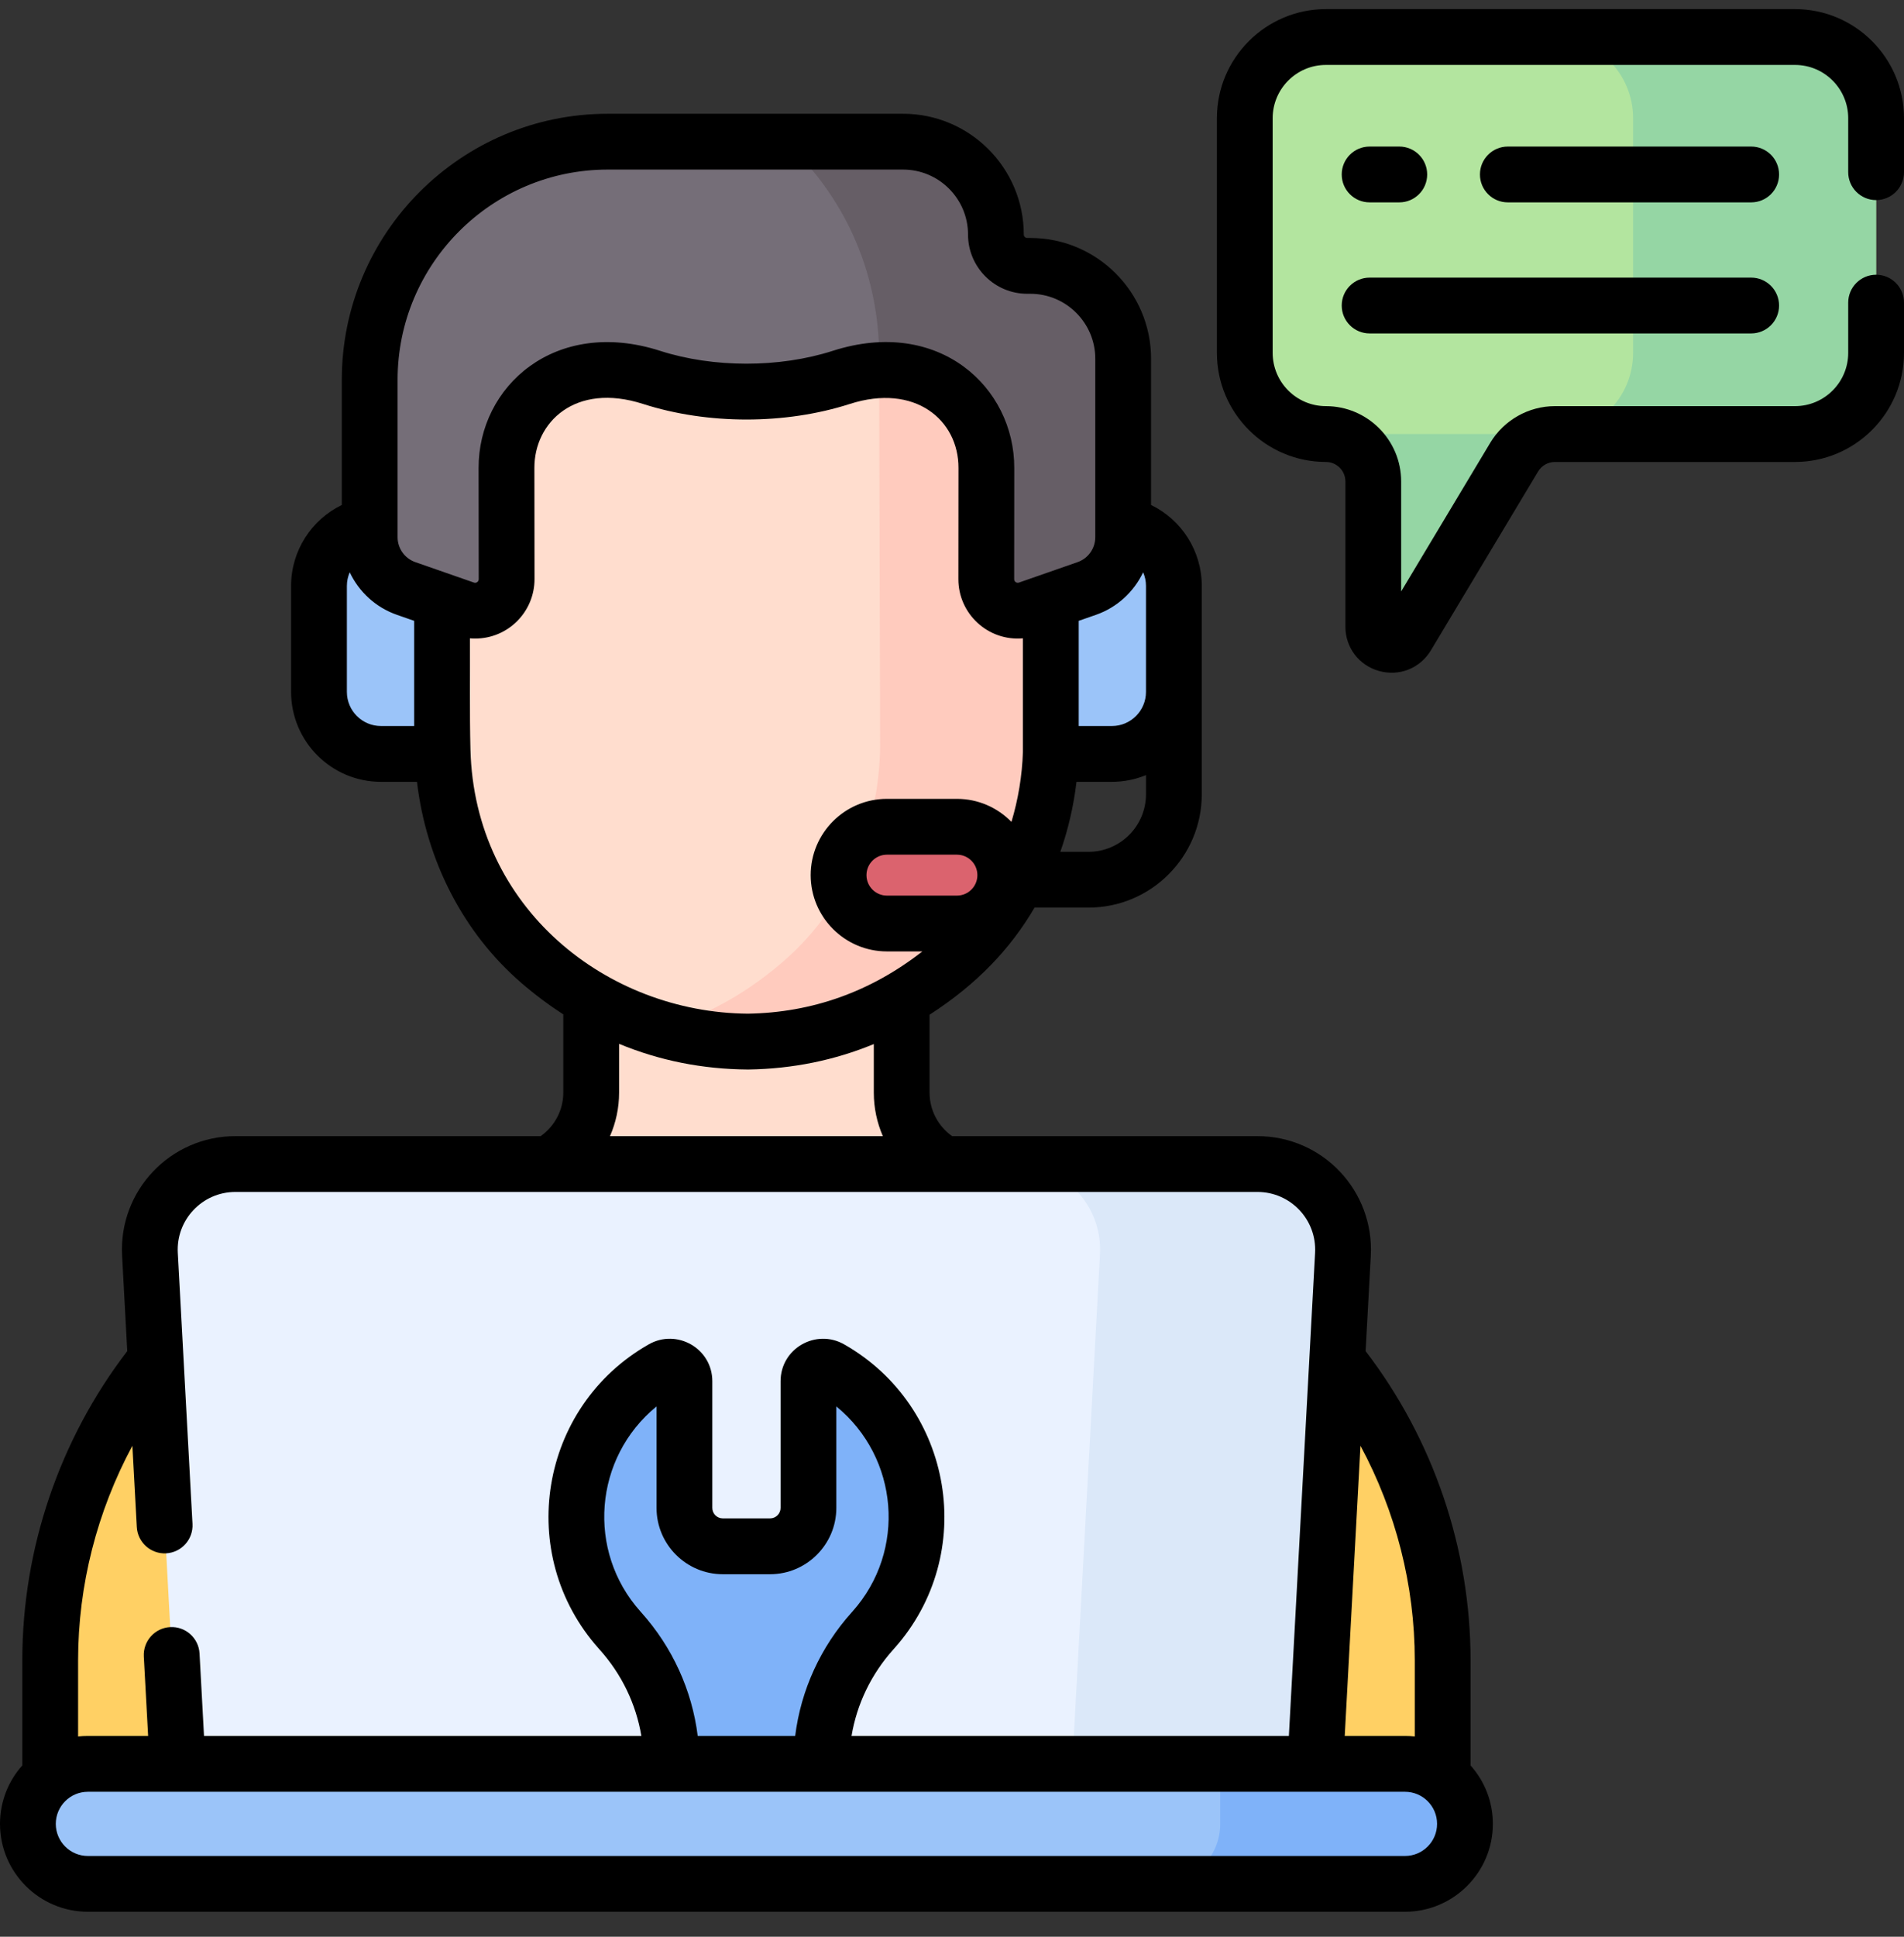
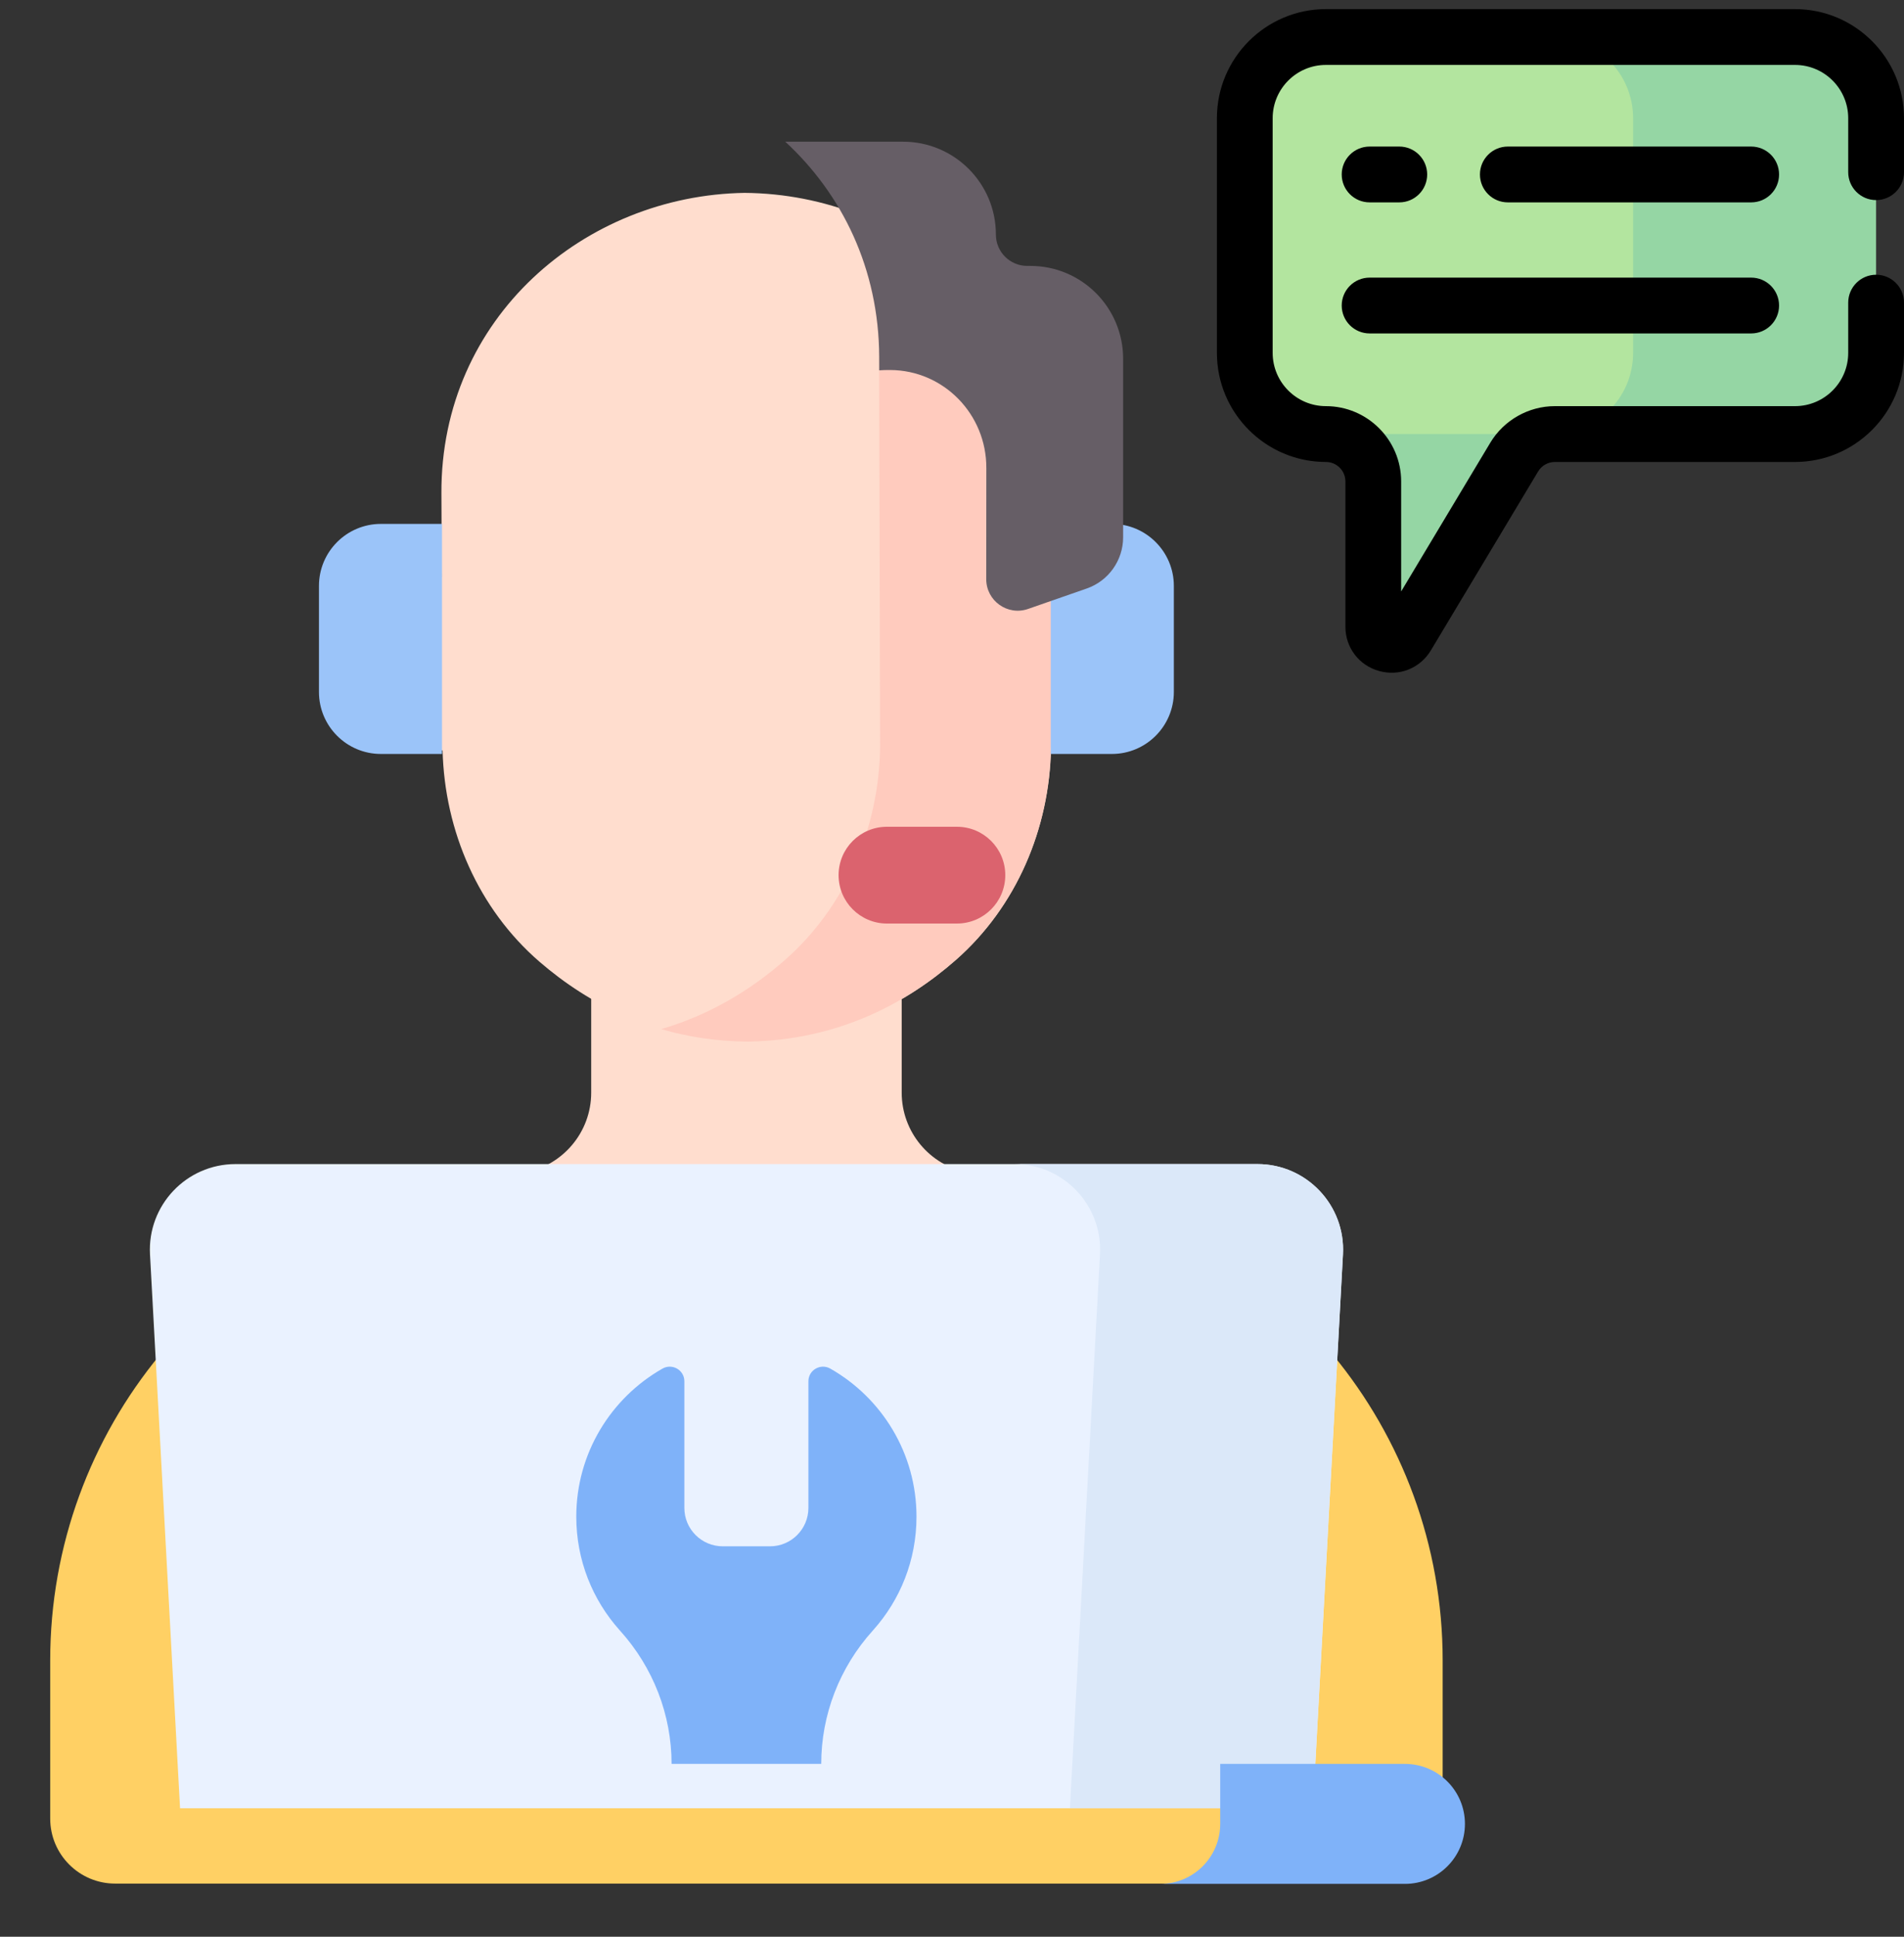
<svg xmlns="http://www.w3.org/2000/svg" width="60" height="61" viewBox="0 0 60 61" fill="none">
  <rect x="0" y="0" width="60" height="61" fill="#333333" stroke="none" />
  <g clip-path="url(#clip0_1584_19970)">
-     <path d="M56.565 1.166H41.782C40.371 1.166 39.227 2.31 39.227 3.722V11.115C39.227 12.527 40.371 13.671 41.782 13.671C42.607 13.671 43.275 14.339 43.275 15.164V19.736C43.275 20.316 44.04 20.528 44.338 20.03L47.717 14.396C47.987 13.946 48.472 13.671 48.997 13.671H56.565C57.976 13.671 59.121 12.527 59.121 11.115V3.722C59.121 2.31 57.976 1.166 56.565 1.166Z" fill="#B3E59F" />
+     <path d="M56.565 1.166H41.782C40.371 1.166 39.227 2.31 39.227 3.722V11.115C39.227 12.527 40.371 13.671 41.782 13.671C42.607 13.671 43.275 14.339 43.275 15.164V19.736C43.275 20.316 44.04 20.528 44.338 20.03L47.717 14.396C47.987 13.946 48.472 13.671 48.997 13.671H56.565V3.722C59.121 2.31 57.976 1.166 56.565 1.166Z" fill="#B3E59F" />
    <path d="M56.563 1.166H48.907C50.319 1.166 51.463 2.31 51.463 3.722V11.115C51.463 12.527 50.319 13.671 48.907 13.671H41.781C42.606 13.671 43.274 14.339 43.274 15.164V19.736C43.274 20.316 44.038 20.528 44.337 20.03L47.715 14.396C47.985 13.946 48.471 13.671 48.996 13.671H56.563C57.975 13.671 59.12 12.527 59.12 11.115V3.722C59.12 2.31 57.975 1.166 56.563 1.166Z" fill="#95D6A4" />
    <path d="M30.491 36.929C29.286 36.697 28.415 35.642 28.415 34.415V27.386H18.63V34.415C18.63 35.669 17.726 36.704 16.555 36.928C16.555 36.928 31.152 37.056 30.491 36.929Z" fill="#FFDDCE" />
    <path d="M33.203 37.45C32.506 37.316 13.841 37.45 13.841 37.45C6.725 38.82 1.582 45.047 1.582 52.293V57.278C1.582 58.409 2.499 59.326 3.629 59.326H43.414C44.545 59.326 45.462 58.409 45.462 57.278V52.293C45.462 45.047 40.319 38.82 33.203 37.45Z" fill="#FFD064" />
    <path d="M41.374 56.954H5.674L4.727 39.508C4.643 37.963 5.873 36.664 7.421 36.664H39.627C41.175 36.664 42.405 37.963 42.321 39.508L41.374 56.954Z" fill="#EAF2FF" />
    <path d="M39.625 36.664H31.969C33.516 36.664 34.747 37.963 34.663 39.508L33.716 56.954H41.372L42.319 39.508C42.403 37.963 41.172 36.664 39.625 36.664Z" fill="#DBE8F9" />
-     <path d="M44.276 55.556H2.769C1.725 55.556 0.879 56.402 0.879 57.446C0.879 58.489 1.725 59.335 2.769 59.335H44.276C45.319 59.335 46.165 58.489 46.165 57.446C46.165 56.402 45.319 55.556 44.276 55.556Z" fill="#9BC4F9" />
    <path d="M44.274 55.556H38.452V57.446C38.452 58.489 37.606 59.335 36.562 59.335H44.274C45.318 59.335 46.164 58.489 46.164 57.446C46.164 56.402 45.318 55.556 44.274 55.556Z" fill="#7FB2F9" />
    <path d="M25.879 55.556C25.879 54.007 26.459 52.518 27.495 51.367C27.503 51.358 27.511 51.349 27.518 51.341C28.366 50.393 28.881 49.142 28.881 47.77C28.881 45.771 27.787 44.028 26.165 43.106C25.857 42.931 25.475 43.151 25.475 43.505V47.493C25.475 48.161 24.933 48.703 24.265 48.703H22.777C22.108 48.703 21.566 48.161 21.566 47.493V43.505C21.566 43.151 21.184 42.931 20.876 43.106C19.254 44.028 18.16 45.771 18.16 47.77C18.16 49.142 18.675 50.393 19.523 51.341C19.53 51.349 19.538 51.358 19.546 51.367C20.582 52.518 21.163 54.007 21.163 55.556H25.879Z" fill="#7FB2F9" />
    <path d="M33.754 18.087L33.101 18.09L33.09 15.455C33.067 9.935 28.511 6.111 23.461 6.075C18.432 6.153 13.887 9.996 13.91 15.537L13.918 17.395L13.921 18.172L13.267 18.175C12.309 18.179 11.535 18.969 11.539 19.939L11.547 21.886C11.551 22.856 12.332 23.639 13.29 23.635L13.947 23.633C14.011 26.182 15.08 28.631 16.999 30.29C18.544 31.625 20.713 32.787 23.572 32.807C26.43 32.763 28.59 31.582 30.123 30.234C32.029 28.559 33.077 26.101 33.121 23.551L33.777 23.548C34.736 23.544 35.509 22.754 35.505 21.784L35.497 19.837C35.493 18.866 34.713 18.083 33.754 18.087Z" fill="#FFDDCE" />
    <path d="M35.494 19.837C35.49 18.867 34.71 18.084 33.751 18.088L33.097 18.09L33.086 15.456C33.068 11.054 30.167 7.733 26.432 6.549C27.228 7.895 27.696 9.479 27.703 11.237L27.735 23.551C27.691 26.101 26.643 28.559 24.738 30.234C23.72 31.129 22.426 31.949 20.836 32.413C21.666 32.655 22.575 32.8 23.569 32.807C26.427 32.763 28.587 31.582 30.12 30.234C32.026 28.559 33.074 26.101 33.117 23.551L33.774 23.548C34.733 23.544 35.506 22.754 35.502 21.784L35.494 19.837Z" fill="#FFCBBE" />
    <path d="M33.113 16.501V23.747H35.038C36.116 23.747 36.991 22.872 36.991 21.793V18.455C36.991 17.376 36.116 16.501 35.038 16.501H33.113Z" fill="#9BC4F9" />
    <path d="M13.929 16.501V23.747H12.004C10.925 23.747 10.051 22.872 10.051 21.793V18.455C10.051 17.376 10.925 16.501 12.004 16.501H13.929Z" fill="#9BC4F9" />
-     <path d="M32.468 8.375H32.369C31.824 8.375 31.381 7.933 31.381 7.387C31.381 5.772 30.072 4.463 28.457 4.463H19.149C15.007 4.463 11.648 7.821 11.648 11.963V16.92C11.648 17.648 12.109 18.297 12.797 18.536L14.644 19.179C15.29 19.404 15.964 18.924 15.963 18.24L15.959 14.745C15.952 13.045 17.308 11.661 18.987 11.654L19.024 11.654C19.538 11.652 20.046 11.731 20.532 11.887C21.392 12.164 22.284 12.332 23.187 12.328H23.853C24.757 12.332 25.648 12.164 26.509 11.887C26.994 11.732 27.503 11.652 28.017 11.654L28.053 11.654C29.733 11.661 31.088 13.045 31.081 14.745L31.078 18.24C31.077 18.924 31.751 19.404 32.397 19.179L34.244 18.536C34.931 18.297 35.392 17.648 35.392 16.92V11.3C35.392 9.684 34.083 8.375 32.468 8.375Z" fill="#756E78" />
    <path d="M32.469 8.375H32.37C31.825 8.375 31.383 7.933 31.383 7.387C31.383 5.772 30.073 4.463 28.458 4.463H24.746C26.536 6.115 27.694 8.461 27.706 11.237L27.707 11.664C27.81 11.657 27.914 11.653 28.018 11.654L28.055 11.654C29.734 11.661 31.09 13.045 31.082 14.745L31.079 18.24C31.078 18.924 31.752 19.404 32.398 19.179L34.245 18.536C34.933 18.297 35.393 17.648 35.393 16.92V11.3C35.393 9.684 34.084 8.375 32.469 8.375Z" fill="#665E66" />
    <path d="M30.155 29.088H27.95C27.108 29.088 26.426 28.405 26.426 27.564C26.426 26.722 27.108 26.04 27.95 26.04H30.155C30.997 26.04 31.679 26.722 31.679 27.564C31.679 28.405 30.997 29.088 30.155 29.088Z" fill="#DB636E" />
    <path d="M55.184 4.616H47.516C47.03 4.616 46.637 5.01 46.637 5.495C46.637 5.981 47.03 6.374 47.516 6.374H55.184C55.67 6.374 56.063 5.981 56.063 5.495C56.063 5.01 55.67 4.616 55.184 4.616Z" fill="black" />
    <path d="M43.16 6.374H44.095C44.58 6.374 44.974 5.981 44.974 5.495C44.974 5.01 44.58 4.616 44.095 4.616H43.16C42.675 4.616 42.281 5.01 42.281 5.495C42.281 5.981 42.675 6.374 43.16 6.374Z" fill="black" />
    <path d="M43.16 10.502H55.184C55.669 10.502 56.063 10.108 56.063 9.623C56.063 9.138 55.669 8.744 55.184 8.744H43.16C42.675 8.744 42.281 9.138 42.281 9.623C42.281 10.108 42.675 10.502 43.16 10.502Z" fill="black" />
-     <path d="M46.341 52.293C46.341 48.782 45.169 45.338 43.034 42.555L43.197 39.554C43.308 37.512 41.687 35.784 39.625 35.784H30.004C29.562 35.471 29.293 34.963 29.293 34.414V31.96C30.785 30.996 31.832 29.896 32.602 28.586H34.302C36.27 28.586 37.871 26.986 37.871 25.018V18.454C37.871 17.347 37.23 16.368 36.273 15.905V11.299C36.273 9.201 34.567 7.495 32.469 7.495H32.371C32.311 7.495 32.262 7.446 32.262 7.386C32.262 5.289 30.556 3.583 28.459 3.583H19.151C14.53 3.583 10.771 7.342 10.771 11.962V15.905C9.814 16.368 9.173 17.347 9.173 18.454V21.792C9.173 23.354 10.444 24.625 12.005 24.625H13.14C13.434 27.108 14.599 29.377 16.424 30.954C16.852 31.324 17.295 31.655 17.751 31.95V34.414C17.751 34.961 17.481 35.469 17.037 35.784H7.419C5.373 35.784 3.736 37.496 3.848 39.554L4.01 42.555C1.875 45.338 0.703 48.782 0.703 52.293V55.603C0.266 56.093 0 56.738 0 57.445C0 58.971 1.242 60.213 2.769 60.213H44.275C45.802 60.213 47.044 58.971 47.044 57.445C47.044 56.738 46.778 56.093 46.341 55.604V52.293ZM44.583 52.293V54.693C44.482 54.682 44.38 54.676 44.275 54.676H42.376L42.872 45.536C43.985 47.603 44.583 49.93 44.583 52.293ZM36.023 18.025C36.081 18.157 36.113 18.302 36.113 18.454V21.792C36.113 22.385 35.631 22.867 35.039 22.867H33.993V19.554L34.535 19.365C35.205 19.132 35.732 18.64 36.023 18.025ZM30.155 28.208H27.949C27.594 28.208 27.305 27.919 27.305 27.563C27.305 27.208 27.594 26.919 27.949 26.919H30.155C30.511 26.919 30.8 27.208 30.8 27.563C30.8 27.919 30.511 28.208 30.155 28.208ZM34.303 26.829H33.414C33.662 26.123 33.833 25.384 33.923 24.625H35.039C35.419 24.625 35.782 24.549 36.113 24.413V25.018C36.113 26.016 35.301 26.829 34.303 26.829ZM12.529 11.963C12.529 8.312 15.5 5.341 19.151 5.341H28.459C29.587 5.341 30.505 6.259 30.505 7.387C30.505 8.416 31.342 9.253 32.371 9.253H32.47C33.597 9.253 34.515 10.171 34.515 11.299V16.919C34.515 17.273 34.291 17.589 33.957 17.705L32.11 18.349C32.035 18.374 31.959 18.321 31.959 18.241L31.962 14.748C31.973 12.199 29.586 9.976 26.242 11.05C24.56 11.591 22.479 11.589 20.802 11.05C17.493 9.986 15.072 12.17 15.082 14.745L15.086 18.241C15.086 18.321 15.008 18.375 14.935 18.349L13.088 17.705C12.754 17.589 12.529 17.273 12.529 16.919L12.529 11.963ZM10.931 21.792V18.454C10.931 18.302 10.964 18.157 11.021 18.025C11.312 18.64 11.839 19.132 12.51 19.365L13.051 19.554V22.867H12.006C11.413 22.867 10.931 22.385 10.931 21.792ZM14.825 23.61C14.796 22.454 14.814 21.228 14.809 20.105C14.863 20.11 14.917 20.112 14.972 20.112C16.017 20.112 16.846 19.263 16.844 18.238L16.84 14.74C16.834 13.313 18.114 12.032 20.265 12.723C22.303 13.378 24.748 13.376 26.78 12.723C28.828 12.065 30.21 13.224 30.204 14.743L30.201 18.238C30.199 19.328 31.131 20.201 32.235 20.105V23.681C32.21 24.44 32.085 25.182 31.873 25.887C31.436 25.439 30.828 25.161 30.155 25.161H27.949C26.625 25.161 25.547 26.238 25.547 27.563C25.547 28.888 26.625 29.966 27.949 29.966H29.066C27.443 31.233 25.597 31.894 23.568 31.927C19.131 31.892 14.952 28.614 14.825 23.61ZM19.509 34.415V32.877C20.779 33.403 22.134 33.675 23.566 33.685H23.572C23.577 33.685 23.581 33.685 23.586 33.685C24.979 33.664 26.299 33.394 27.536 32.884V34.414C27.536 34.894 27.636 35.359 27.821 35.784H19.222C19.408 35.359 19.509 34.894 19.509 34.415ZM4.172 45.536L4.311 48.094C4.337 48.578 4.752 48.951 5.236 48.924C5.721 48.897 6.092 48.483 6.066 47.998L5.603 39.459C5.546 38.421 6.371 37.542 7.419 37.542H39.625C40.666 37.542 41.498 38.413 41.442 39.459L40.616 54.676H26.834C27.002 53.672 27.454 52.728 28.15 51.954L28.175 51.926C30.836 48.95 30.039 44.295 26.601 42.342C25.718 41.84 24.598 42.465 24.598 43.505V47.493C24.598 47.675 24.449 47.824 24.266 47.824H22.778C22.595 47.824 22.447 47.675 22.447 47.493V43.505C22.447 42.467 21.328 41.839 20.444 42.342C16.995 44.301 16.215 48.957 18.872 51.929L18.894 51.954C19.591 52.728 20.043 53.672 20.211 54.676H6.429L6.288 52.078C6.261 51.593 5.847 51.221 5.362 51.248C4.878 51.274 4.506 51.688 4.532 52.173L4.668 54.676H2.769C2.665 54.676 2.562 54.682 2.461 54.693V52.293C2.461 49.93 3.06 47.603 4.172 45.536ZM21.987 54.676C21.807 53.236 21.189 51.876 20.201 50.778L20.18 50.754C18.481 48.855 18.709 45.917 20.689 44.297V47.492C20.689 48.645 21.626 49.582 22.778 49.582H24.266C25.418 49.582 26.355 48.644 26.355 47.492V44.297C28.323 45.906 28.574 48.842 26.863 50.757L26.844 50.778C25.855 51.876 25.238 53.236 25.058 54.676H21.987ZM44.275 58.456H2.769C2.211 58.456 1.758 58.002 1.758 57.445C1.758 56.888 2.211 56.434 2.769 56.434H44.275C44.833 56.434 45.286 56.887 45.286 57.445C45.286 58.002 44.833 58.456 44.275 58.456Z" fill="black" />
    <path d="M59.121 6.302C59.606 6.302 60 5.908 60 5.423V3.722C60 1.828 58.459 0.287 56.565 0.287H41.783C39.889 0.287 38.348 1.828 38.348 3.722V11.115C38.348 13.009 39.889 14.55 41.783 14.55C42.121 14.55 42.397 14.825 42.397 15.164V19.736C42.397 20.396 42.824 20.958 43.46 21.134C44.101 21.312 44.755 21.045 45.092 20.482L48.471 14.848C48.581 14.664 48.783 14.55 48.997 14.55H56.565C58.459 14.55 60 13.009 60 11.115V9.532C60 9.047 59.606 8.653 59.121 8.653C58.636 8.653 58.242 9.047 58.242 9.532V11.115C58.242 12.04 57.49 12.792 56.565 12.792H48.997C48.169 12.792 47.389 13.234 46.963 13.944L44.154 18.628V15.164C44.154 13.856 43.09 12.792 41.782 12.792C40.858 12.792 40.105 12.04 40.105 11.115V3.722C40.105 2.797 40.858 2.045 41.782 2.045H56.565C57.49 2.045 58.242 2.797 58.242 3.722V5.423C58.242 5.908 58.636 6.302 59.121 6.302Z" fill="black" />
  </g>
  <defs>
    <clipPath id="clip0_1584_19970">
      <rect width="60" height="60" fill="white" transform="translate(0 0.25)" />
    </clipPath>
  </defs>
</svg>